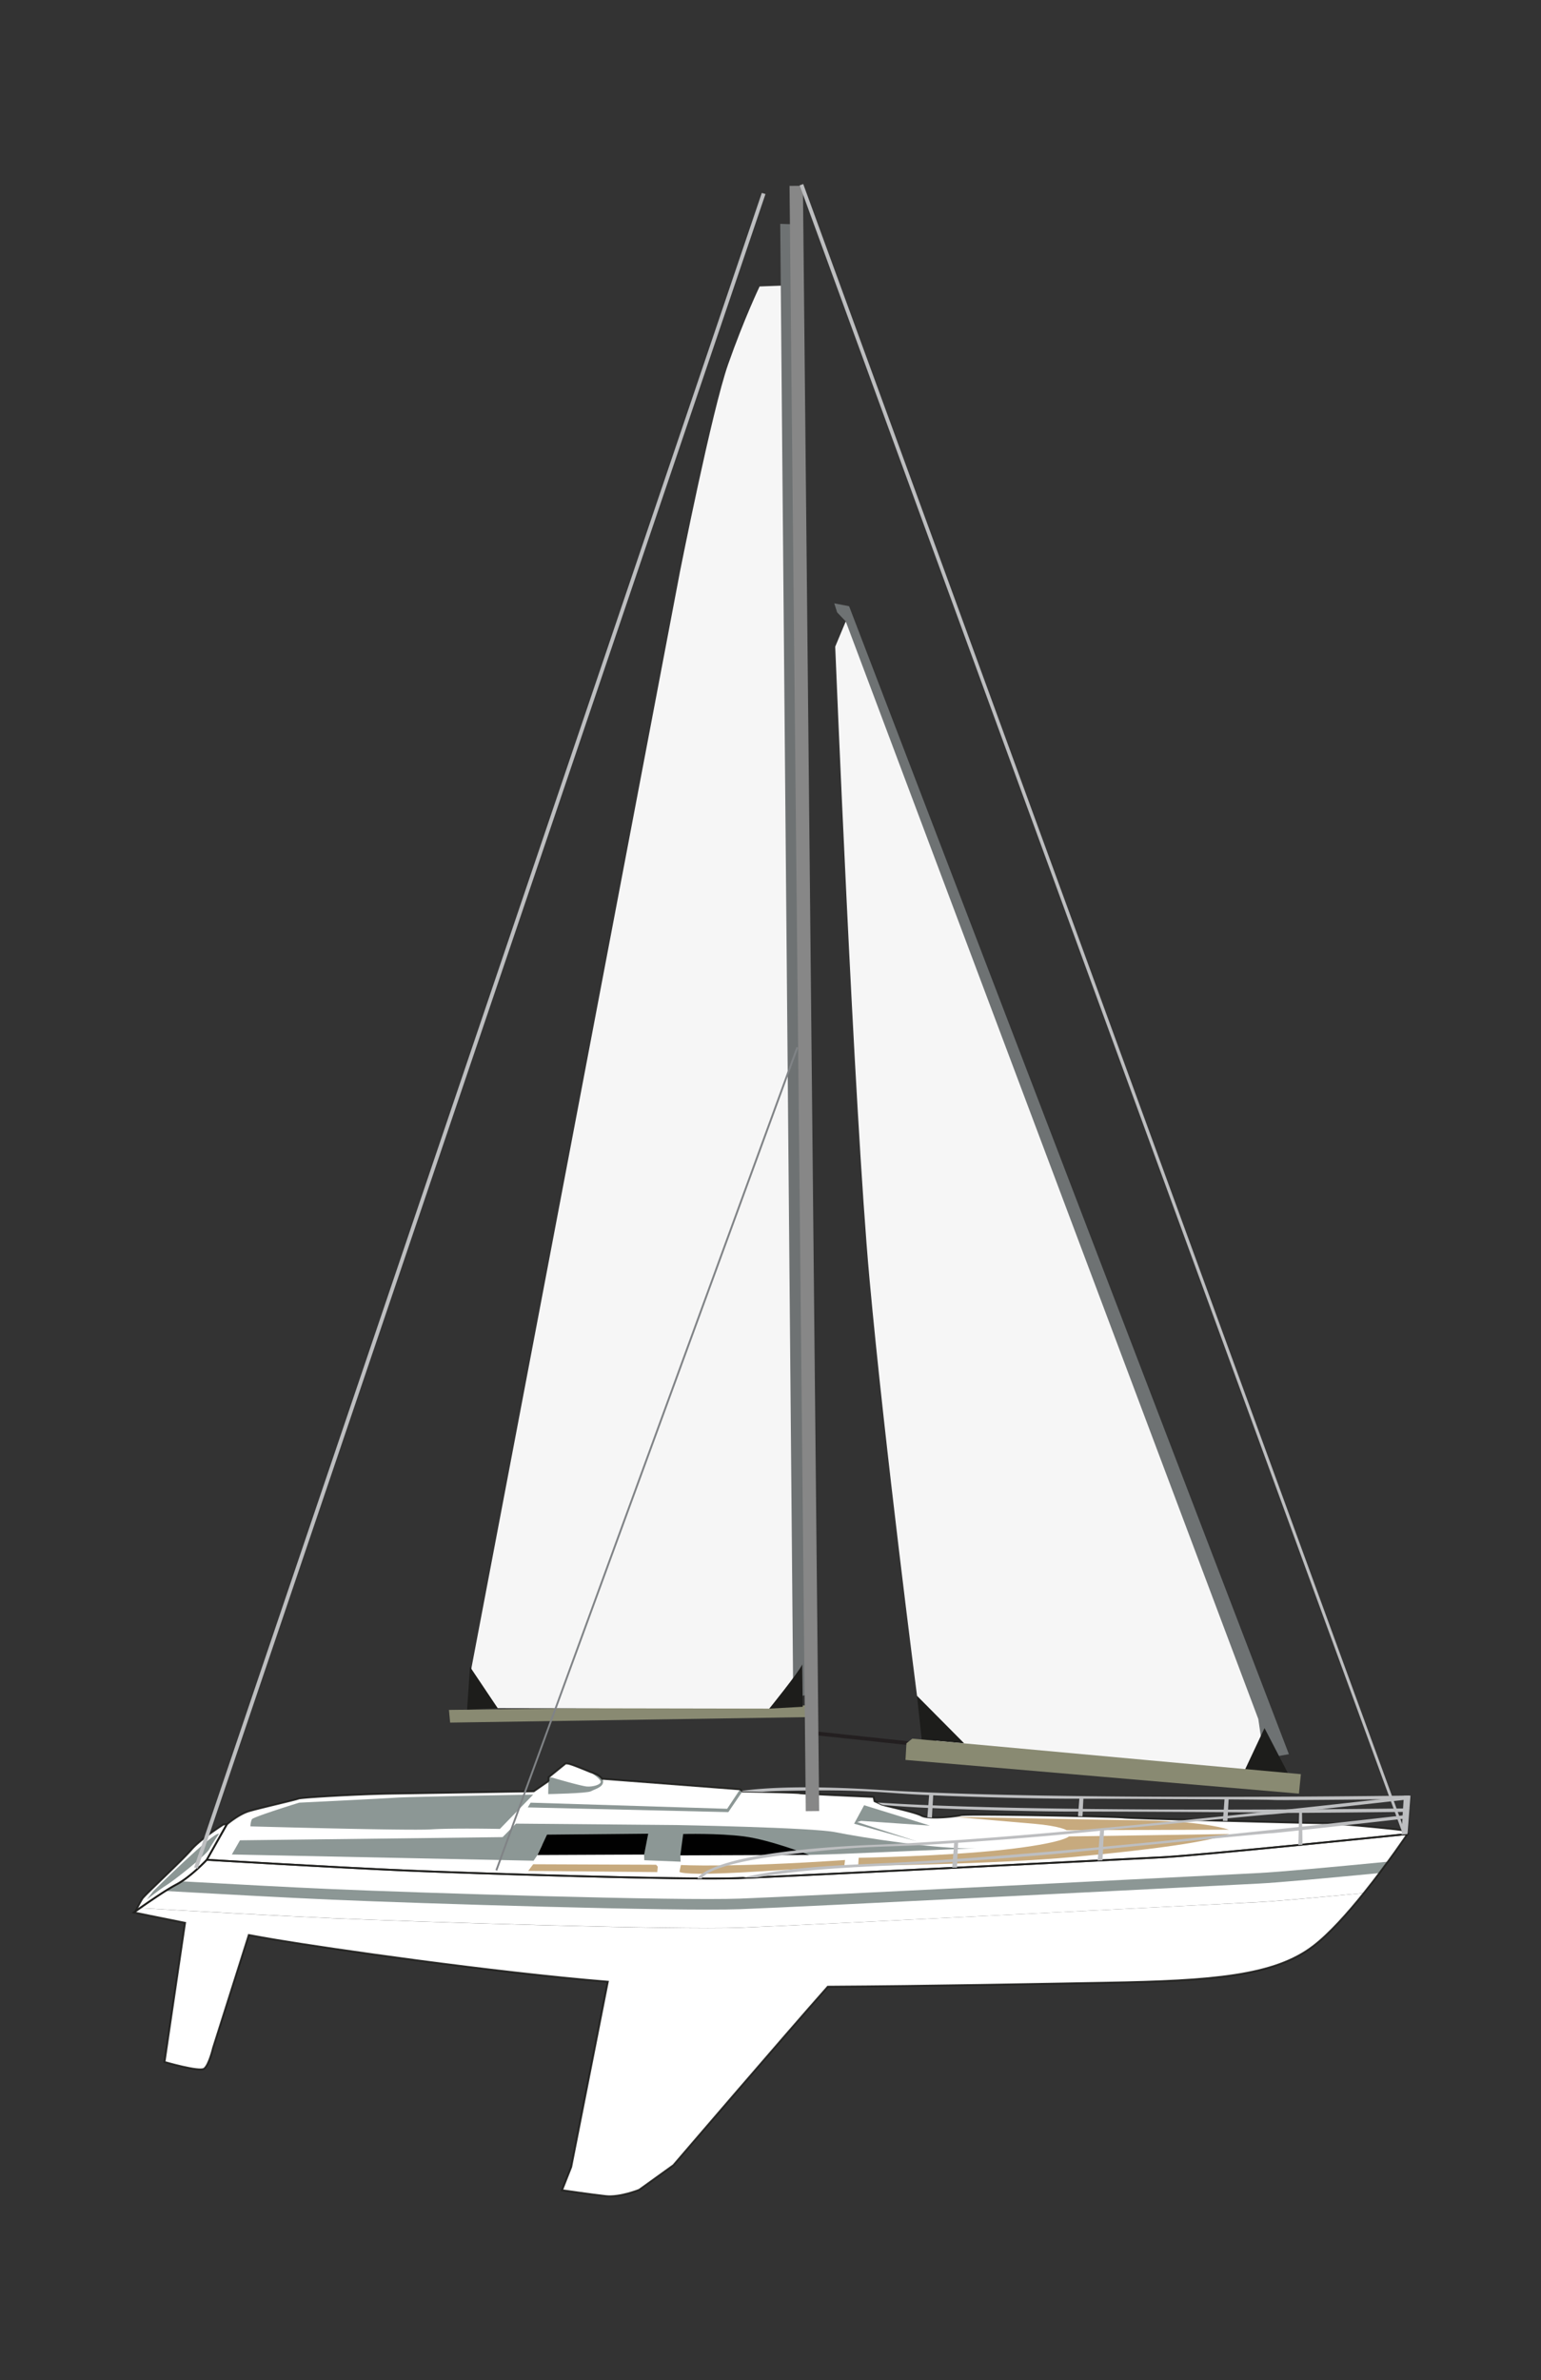
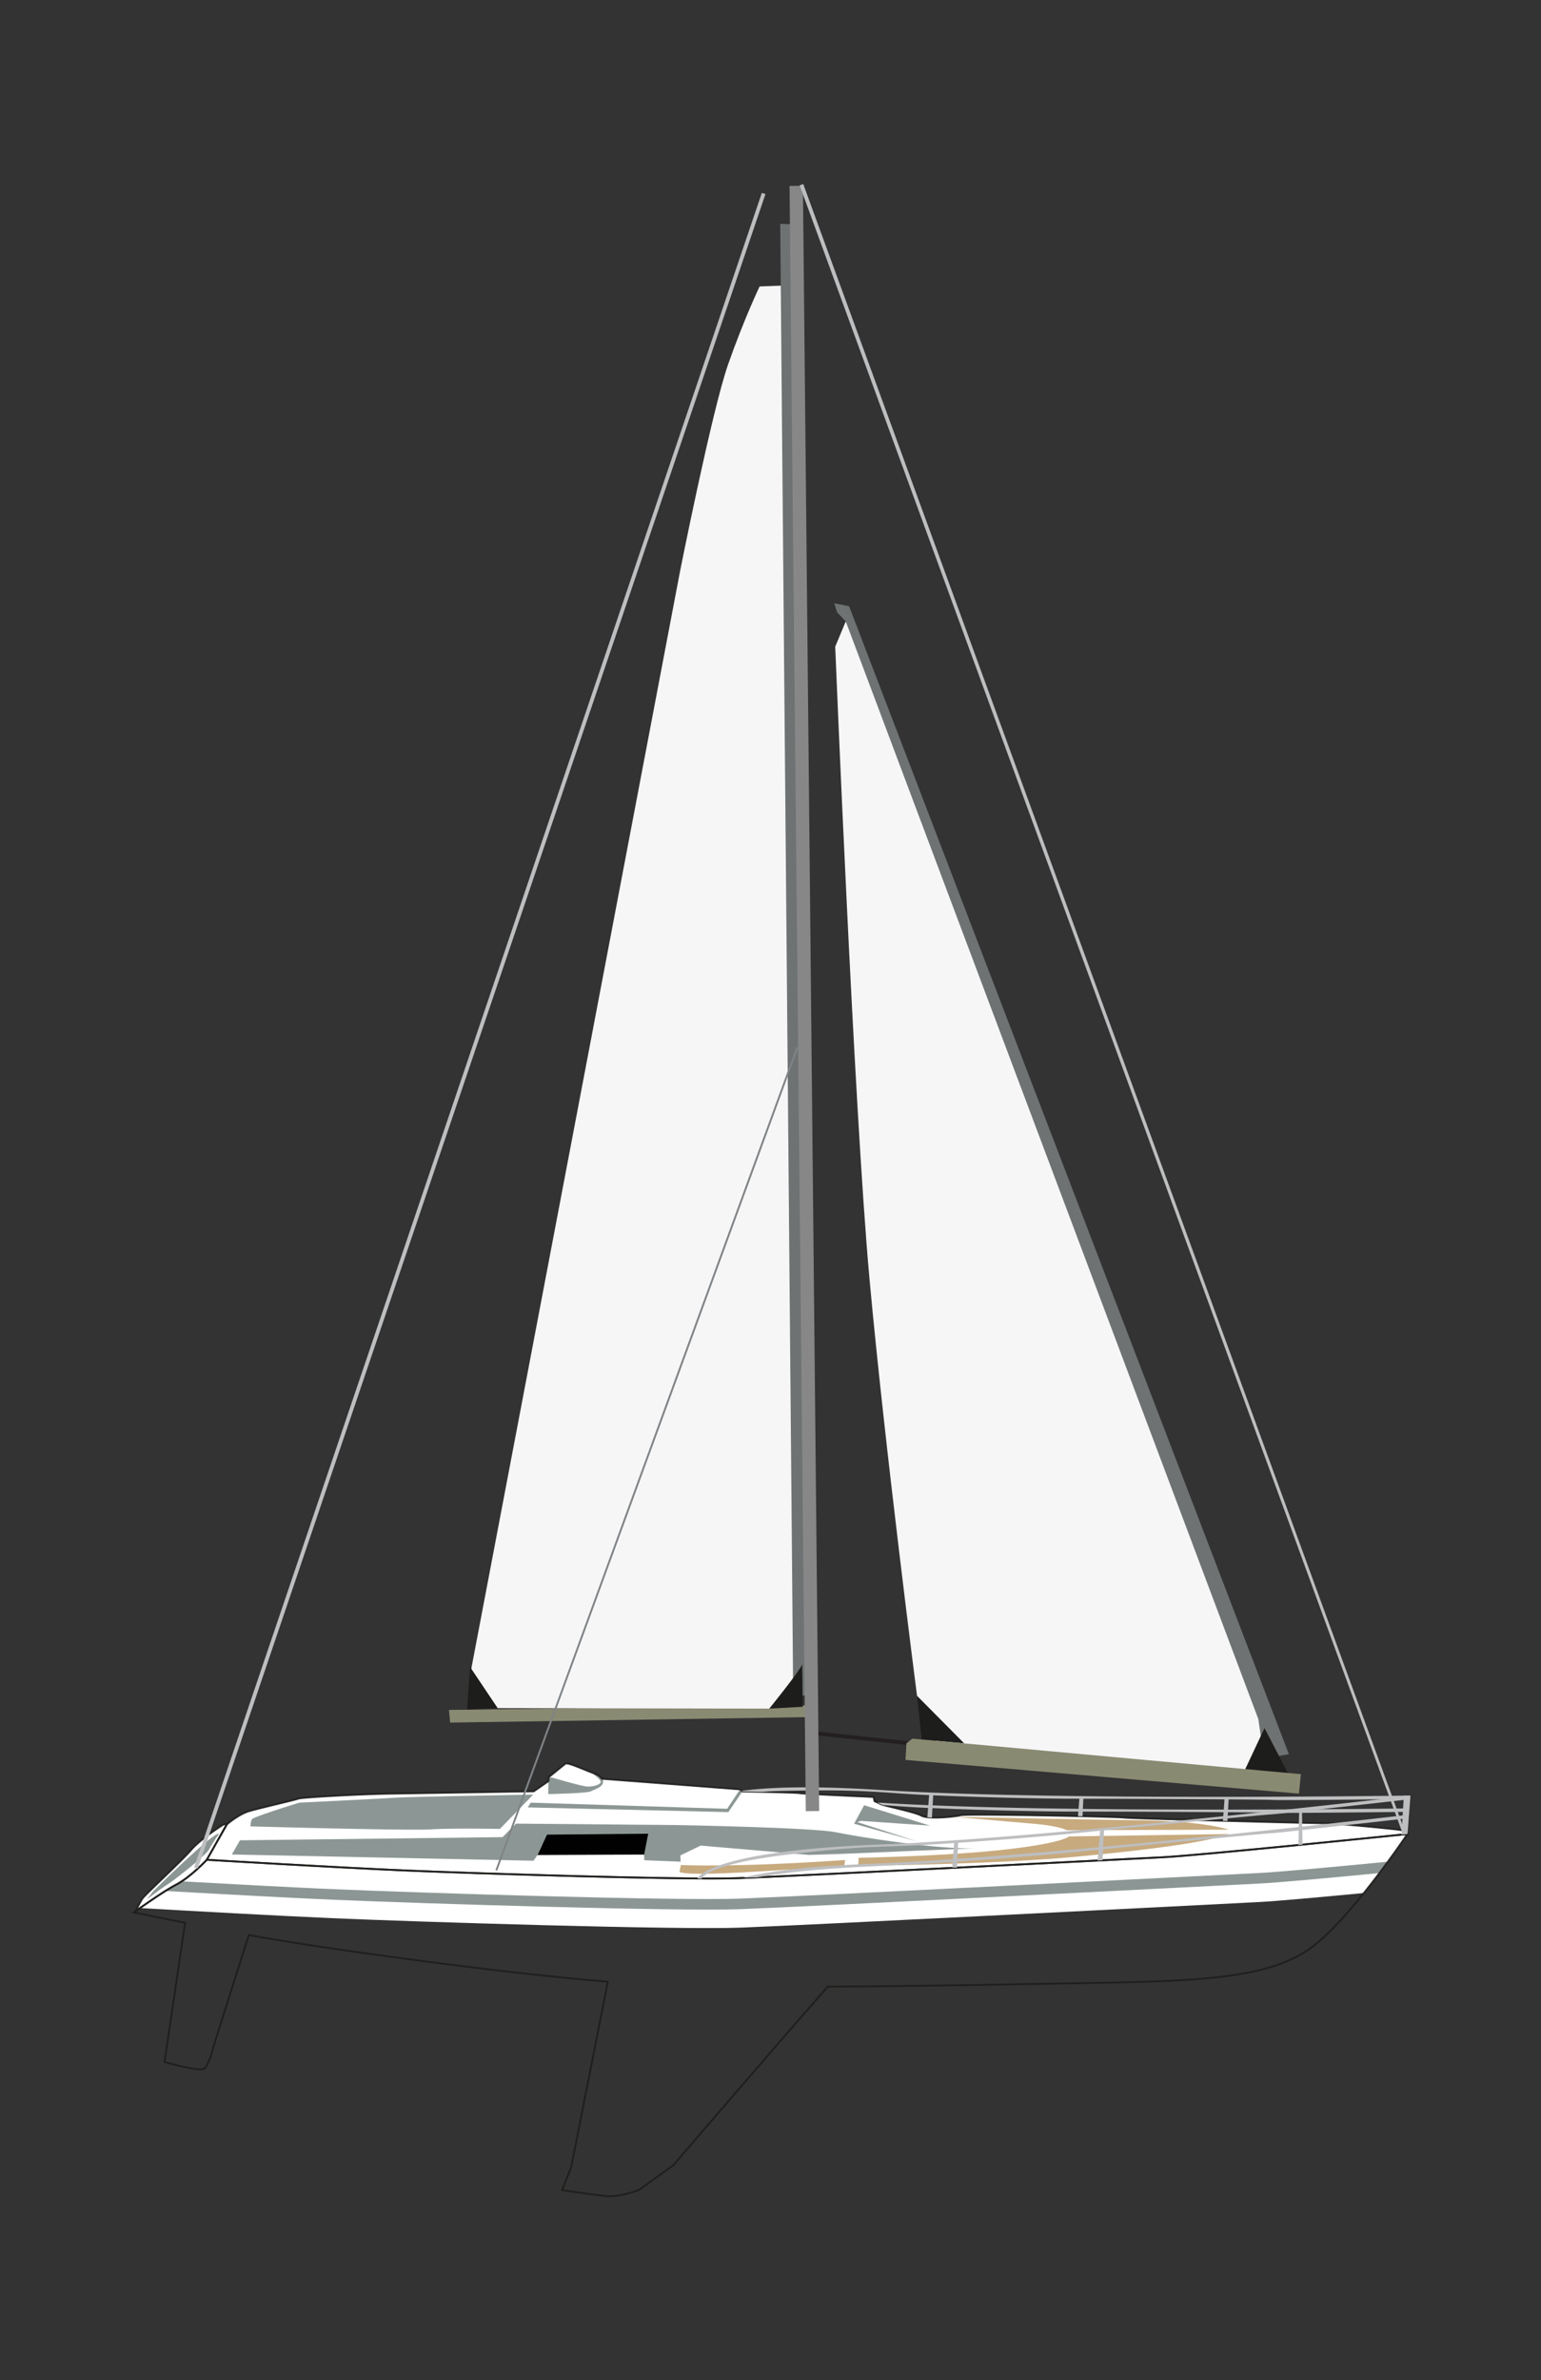
<svg xmlns="http://www.w3.org/2000/svg" viewBox="0 0 841.89 1300" style="zoom: 1;">
  <rect x="0" y="0" width="841.89" height="1300" fill="#333333" stroke="none" />
  <title>epifanes-zeilboot</title>
  <g style="isolation:isolate">
    <g id="opbouw">
      <path id="opbouw-2" data-name="opbouw" d="M113,1015.76s69.22,4.13,107.94,5.81,153.64,5.26,182.11,4.23,211.29-10.38,231.93-11.41,134-12.7,134-12.7h0s-.55-1.6-3.29-2.12-35.45-3.76-42-3.76-106-2.59-109.77-3.1-85.5-2.2-89-1.3-17.72,2.33-21.49.26-20.48-5.44-22-6.21-3.65-1.69-3.65-1.69l-.53-2.33s-38.71-1.68-40.41-2.07-31.15-.91-31.15-.91l-1.29-1.16-74.44-5.71H329a8.22,8.22,0,0,0-3.3-2.55l0,0-.17-.07a22.33,22.33,0,0,0-3-1.16l-.17-.07s-7.86-3.27-10.21-4a8.39,8.39,0,0,0-3.13-.58l-9.33,7.55h0l0,2.13,0-.07-8.08,5.59s-60.85,1-78.41,1.28-48.75,2.07-50.18,2.72-21.38,5.18-27,6.86-12,7.15-12,7.15h0Z" fill="#fff" />
    </g>
    <g id="schaduw_opbouw" data-name="schaduw opbouw">
      <path id="schaduw_opbouw-2" data-name="schaduw opbouw" d="M533.09,1009.46s-63.2,2.59-68.17,2.86-23,.77-23,.77L382.82,1008l-11.13,5.37.17,3.43L352,1016l-.14-3.1-55.65-5.31-2.6,5.57-2.1,3.11-164.85-3.41,4.44-7.74,143.49-1.74,7.29-7.37,87.48.77s74.63,1.34,87.18,3.93S513,1010.29,533.09,1009.46Z" fill="#8c9795" style="mix-blend-mode:multiply" />
      <polygon id="schaduw_opbouw-3" data-name="schaduw opbouw" points="354.13 1001.5 351.91 1012.9 293.64 1013.16 298.86 1002.02 354.13 1001.5" fill="#010101" />
      <polygon id="schaduw_opbouw-4" data-name="schaduw opbouw" points="508.08 997.1 472.1 985.96 466.62 996.06 501.17 1005.77 468.32 995.15 470.41 994.51 508.08 997.1" fill="#8c9795" style="mix-blend-mode:multiply" />
      <path id="schaduw_opbouw-5" data-name="schaduw opbouw" d="M404.33,977.26l-7.06,10.64L289.9,984.56l-1.57,2.59,109.57,2.57,7.69-11.26S404.17,977.52,404.33,977.26Z" fill="#8c9795" style="mix-blend-mode:multiply" />
      <path id="schaduw_opbouw-6" data-name="schaduw opbouw" d="M301.47,970.82s15.9,4.67,19.16,4.92,7.58-1,7.56-2.59-5.87-5.44-5.87-5.44,7,1.94,7.18,5.18-4.57,4.27-6.65,5.44-23.34,1.55-23.34,1.55l.14-9.19Z" fill="#8c9795" style="mix-blend-mode:multiply" />
      <path id="schaduw_opbouw-7" data-name="schaduw opbouw" d="M291.3,980.16s-67.22,1.14-75,1.67-52.83,2.73-52.83,2.73-25.08,7.74-25.86,9.07a9.78,9.78,0,0,0-.78,3.88s86.15,2.42,98.5,1.64,37.79-.26,37.79-.26Z" fill="#8c9795" style="mix-blend-mode:multiply" />
-       <path id="schaduw_opbouw-8" data-name="schaduw opbouw" d="M373.25,1001.68l-1.57,11.67,70.26-.26s-21.42-8.3-35.52-10.11S373.25,1001.68,373.25,1001.68Z" fill="#010101" />
    </g>
    <g id="dek">
      <path id="dek-2" data-name="dek" d="M671.51,1001.68,584,1003s-3.13,3.63-35.52,7.25-79.37,4.42-79.37,4.42l-.26,4.41s73.91-.77,118.32-4.92S660.29,1005.83,671.51,1001.68Z" fill="#c7aa7e" />
      <path id="dek-3" data-name="dek" d="M671.42,999.31l-88.7.3s-3.21-2.25-17.94-3.54l-43.41-3.75s91.9,1.84,100.52,1.84S657.41,994.93,671.42,999.31Z" fill="#c7aa7e" />
      <path id="dek-4" data-name="dek" d="M461.68,1015.88l-.4,3.1s-43,3.24-65.95,4.15-24.12-.78-24.12-.78l.79-3.75S399.62,1020.15,461.68,1015.88Z" fill="#c7aa7e" />
-       <polygon id="dek-5" data-name="dek" points="359.35 1019.5 359.09 1022.48 288.56 1021.83 291.3 1018.2 358.44 1018.46 359.35 1019.5" fill="#c7aa7e" />
    </g>
    <g id="spiegel">
      <path id="spiegel-2" data-name="spiegel" d="M122.11,996.45s-12.53,7.91-17.61,13.86S79.08,1035,77.78,1037a75,75,0,0,0-3.62,6.73l2.29-1.61h0c5-3.5,14.4-10,19.94-12.87,7.84-4.15,16.55-13.47,16.55-13.47l10.92-19.41Z" fill="#fff" />
      <path id="spiegel_schaduw" data-name="spiegel schaduw" d="M119.62,1001.63s-3.65,5.18-5.35,8.41S95,1027.13,91,1029.59s-10.82,7.9-10.82,7.9l3.51-4.53S117.17,999.75,119.62,1001.63Z" fill="#8c9795" />
    </g>
    <g id="antifouling">
-       <path id="antifouling-2" data-name="antifouling" d="M688.1,1038.86c-25.25,1.26-249,12.7-283.77,14s-175.41-3.11-222.84-5.17c-30.39-1.32-76.14-3.88-105-5.55-2.06,1.44-3.39,2.39-3.39,2.39s12,2.51,28,5.69l-11.22,76s18.91,5.52,21.58,3.68,4.93-11.44,4.93-11.44l19.51-61.59c5.29,1,10.48,1.88,15.35,2.7,27.71,4.66,117.87,17.67,180.81,22.8l-20,101.19-4.59,11.62h0l-.43,1.07s16.12,2.35,23.85,3.21,18.27-3.41,18.27-3.41l18.7-13.45s60.64-70.76,84.37-97.51c55.44-.31,116.15-1.53,151.9-2.17,58.24-1,92-3.63,113.35-20,8.65-6.6,18.72-17.88,27.65-29C719.46,1036.39,696.89,1038.41,688.1,1038.86Z" fill="#fff" style="isolation:isolate" />
-     </g>
+       </g>
    <g id="romp">
      <path id="romp-2" data-name="romp" d="M181.49,1047.65c47.37,2.06,188,6.44,222.82,5.17s258.52-12.7,283.77-14c8.79-.45,31.36-2.47,57-4.91,13.14-16.34,23.81-32.26,23.81-32.26s-113.34,11.66-134,12.7S431.49,1024.76,403,1025.8s-143.4-2.55-182.11-4.23S113,1015.76,113,1015.76s-8.71,9.32-16.55,13.47c-5.55,2.9-14.94,9.37-20,12.88C105.36,1043.76,151.12,1046.32,181.49,1047.65Z" fill="#fff" style="isolation:isolate" />
    </g>
    <g id="striping">
      <path id="striping-2" data-name="striping" d="M90.33,1032.8c28.25,1.57,65.3,3.63,91.16,4.75,47.37,2.06,188,6.45,222.82,5.18s258.52-12.7,283.77-14c9.75-.49,36.44-2.9,65.52-5.72,1.64-2.17,3.2-4.26,4.64-6.22-30.85,3-59.88,5.65-70.15,6.17-25.25,1.27-249,12.7-283.77,14s-175.4-3.13-222.83-5.19c-23.23-1-55.46-2.75-82.27-4.25-1,.62-1.94,1.19-2.84,1.7C94.69,1030.13,92.57,1031.39,90.33,1032.8Z" fill="#8c9795" />
    </g>
    <g id="outline">
      <path id="outline-2" data-name="outline" d="M113,1015.76s69.22,4.13,107.94,5.81,153.64,5.26,182.11,4.23,211.29-10.38,231.93-11.41,134-12.7,134-12.7h0s-.55-1.6-3.29-2.12-35.45-3.76-42-3.76-106-2.59-109.77-3.1-85.5-2.2-89-1.3-17.72,2.33-21.49.26-20.48-5.44-22-6.21-3.65-1.69-3.65-1.69l-.53-2.33s-38.71-1.68-40.41-2.07-31.15-.91-31.15-.91l-1.29-1.16-74.44-5.71H329a8.22,8.22,0,0,0-3.3-2.55l0,0-.17-.07a22.33,22.33,0,0,0-3-1.16l-.17-.07s-7.86-3.27-10.21-4a8.39,8.39,0,0,0-3.13-.58l-9.33,7.55h0l0,2.13,0-.07-8.08,5.59s-60.85,1-78.41,1.28-48.75,2.07-50.18,2.72-21.38,5.18-27,6.86-12,7.15-12,7.15h0Z" fill="none" stroke="#1d1d1b" stroke-miterlimit="10" opacity="0.9" style="isolation:isolate" />
      <path id="outline-3" data-name="outline" d="M122.11,996.45s-12.53,7.91-17.61,13.86S79.08,1035,77.78,1037a75,75,0,0,0-3.62,6.73l2.29-1.61h0c5-3.5,14.4-10,19.94-12.87,7.84-4.15,16.55-13.47,16.55-13.47l10.92-19.41Z" fill="none" stroke="#1d1d1b" stroke-miterlimit="10" opacity="0.9" style="isolation:isolate" />
      <path id="outline-4" data-name="outline" d="M768.92,1001.69s-113.34,11.66-134,12.7S431.49,1024.76,403,1025.8s-143.4-2.55-182.11-4.23S113,1015.76,113,1015.76s-8.71,9.32-16.55,13.47c-5.54,2.9-14.92,9.37-19.94,12.87h0c-2.06,1.44-3.39,2.39-3.39,2.39s12,2.51,28,5.69l-11.22,76s18.91,5.52,21.58,3.68,4.93-11.44,4.93-11.44l19.51-61.59c5.29,1,10.48,1.88,15.35,2.7,27.71,4.66,117.87,17.67,180.81,22.8l-20,101.19-4.59,11.62-.43,1.07s16.12,2.35,23.85,3.21,18.27-3.41,18.27-3.41l18.7-13.45s60.64-70.76,84.37-97.51c55.44-.31,116.15-1.53,151.9-2.17,58.24-1,92-3.63,113.35-20,8.65-6.6,18.72-17.88,27.65-29h0C758.25,1017.6,768.92,1001.69,768.92,1001.69Zm-54.77,35.12h0Z" fill="none" stroke="#1d1d1b" stroke-miterlimit="10" opacity="0.9" style="isolation:isolate" />
    </g>
    <g id="zeil">
      <path d="M670.92,988.35l.31-5.57c13.31.09,23.09.2,24.46.29,4.31.31,73.65-.5,73.65-.5l.65-1.87h-1.17c-15.73.23-185.67,2.42-278.05-2.5-3.41-.19-6.72-.38-9.91-.58-37.91-2.41-61.26-1.47-75.63.49l.38.34s4.89.08,10.8.21c3.77-.25,8-.44,12.71-.55,42.48-1,53.17,1.13,75.34,2.19l3.15.14-.43,5.5c-5.69-.24-11.18-.49-16.41-.77-3.41-.19-6.72-.38-9.91-.59l-1.54-.09c.64.29,1.38.64,2,1a9.46,9.46,0,0,0,1.35.43c7.12.47,13.68,1,21.76,1.39l2.61.12-.4,5.12c.77.09,1.61.15,2.5.18l.28-5.2c22.64,1,57.55,1.87,75.71,1.89h4l-.19,2.53,2.46.06.14-2.58c17.16,0,52.2.17,76.93.34l-.38,4.72,2.5.07.26-4.77c13.5.09,23.46.19,24.85.29,4.31.31,73.65-.5,73.65-.5l.64-1.87h-1.17C761.54,987.78,721.26,988.3,670.92,988.35Zm-81.67-.42c-28-.34-55.64-.94-79.72-1.9l.3-5.49c22.65,1,57.27,1.85,75.32,1.87h4.53Zm79.33.42c-24.27,0-50.76-.08-77-.39l.3-5.54c17.43,0,52.53.18,77.1.35Z" fill="#bdbec0" />
      <path d="M443.27,945.38l257.55,27.47c0,.69,0,1.39.06,2.09L443.53,947.49C443.47,946.79,443.38,946.09,443.27,945.38Z" fill="#231f20" />
      <path d="M508.53,945.65,501,926.19s-17.59-135.64-26-228-18.7-345-18.7-345l5.74-13.75,4.18,6,109.9,287.93L695.55,948,681.72,968.1,512.25,952.18Z" fill="#f6f6f6" />
      <polygon points="690.58 960.42 704.16 958.09 463.88 331.09 455.78 329.53 457.35 334.46 462.05 339.38 687.46 938.9 690.58 960.42" fill="#6e7273" />
      <polygon points="500.97 926.18 526.77 952.17 503.57 950.05 500.97 926.18" fill="#1d1d1b" />
      <polygon points="690.84 943.83 703.56 968.33 679.62 967.69 690.84 943.83" fill="#1d1d1b" />
      <polygon points="443.86 931.38 443.94 937.79 245.92 940.83 245.27 933.9 443.86 931.38" fill="#898a72" />
      <path d="M429.61,921.37l1.36,4.3-10.71,7.52-148.35-.26-8.63-5.45-5.81-16L371.53,312S389,224,397.79,199,415,156.45,415,156.45l14.12-.52L434,915.44l-.19,6Z" fill="#f6f6f6" />
      <polygon points="438.48 926.18 430.98 925.67 433.26 916.54 426.26 122.26 434.36 122.52 440.3 925.76 438.48 926.18" fill="#6e7273" />
      <path d="M438.28,909.07c-1.83,4.15-18,24.12-18,24.12l18.28-1Z" fill="#1d1d1b" />
      <polygon points="256.76 910.36 271.9 932.93 255.19 933.71 256.76 910.36" fill="#1d1d1b" />
      <rect x="436.96" y="100.48" width="7.31" height="887.68" transform="matrix(1, -0.01, 0.01, 1, -6.62, 5.42)" fill="#878787" />
      <polygon points="416.19 105.39 418.2 105.97 108.06 1020.52 106.06 1019.94 416.19 105.39" fill="#bdbec0" />
      <polygon points="438.82 100.5 436.88 101.24 766.28 1001.29 767.88 1001.18 438.82 100.5" fill="#bdbec0" />
      <path d="M767,980.75l0,.47c-17.84,2.07-186,21.36-277.66,25.84-3.4.17-6.71.31-9.91.44-93.76,3.63-98.45,18.58-98.45,18.58h2.4s1.83-7.46,44.32-12.82,53.18-4.3,75.34-5.51c5.28-.29,11.53-.68,18.23-1.13l-.69,8.81c-11.16.77-21.74,1.42-31.45,1.89-27.7,1.35-55.93,1.94-83.09,8.09,2,.17,3.3,0,7.43,0,29.56-5.22,59.46-5.76,89.34-7.38,5.13-.28,11.17-.66,17.65-1.09l-.24,3.13a22.21,22.21,0,0,1,2.58,0l.17-3.3c21-1.43,46.09-3.42,60.53-4.87l16.67-1.66-.48,5.94,2.62-.14.33-6c32.42-3.2,88-8.62,91.4-8.75,1.18,0,7.28-.67,15.5-1.55l-.23,8,2.29-.25-.1-8c19.18-2.07,48-5.32,54.72-6.09l-.54,8.62,3.28-.33,1.62-21Zm-244,34.51.45-8.79c21-1.42,45.86-3.4,60.24-4.85L601,999.91l-.74,9C573.68,1011.32,547.06,1013.58,523,1015.26Zm79.67-6.62.49-8.95c32.47-3.2,87.66-8.58,91.06-8.71,1.19-.05,7.31-.68,15.56-1.57l-.24,8.43C679.53,1001.09,641.23,1005.06,602.7,1008.64Zm108.76-11-.11-8.39c19.6-2.12,49.58-5.51,55.51-6.18l-.54,8.45C760.06,992.25,739.51,994.6,711.46,997.64Z" fill="#bdbec0" />
      <polygon points="435.13 571.86 436.1 572.24 271.64 1021.73 270.68 1021.36 435.13 571.86" fill="#808386" />
      <polygon points="707.15 970.29 707.16 970.29 710.7 968.99 498.43 949.59 495.22 952.13 494.69 961.21 709.65 979.62 710.7 968.99 707.15 970.29" fill="#898a72" />
    </g>
  </g>
</svg>